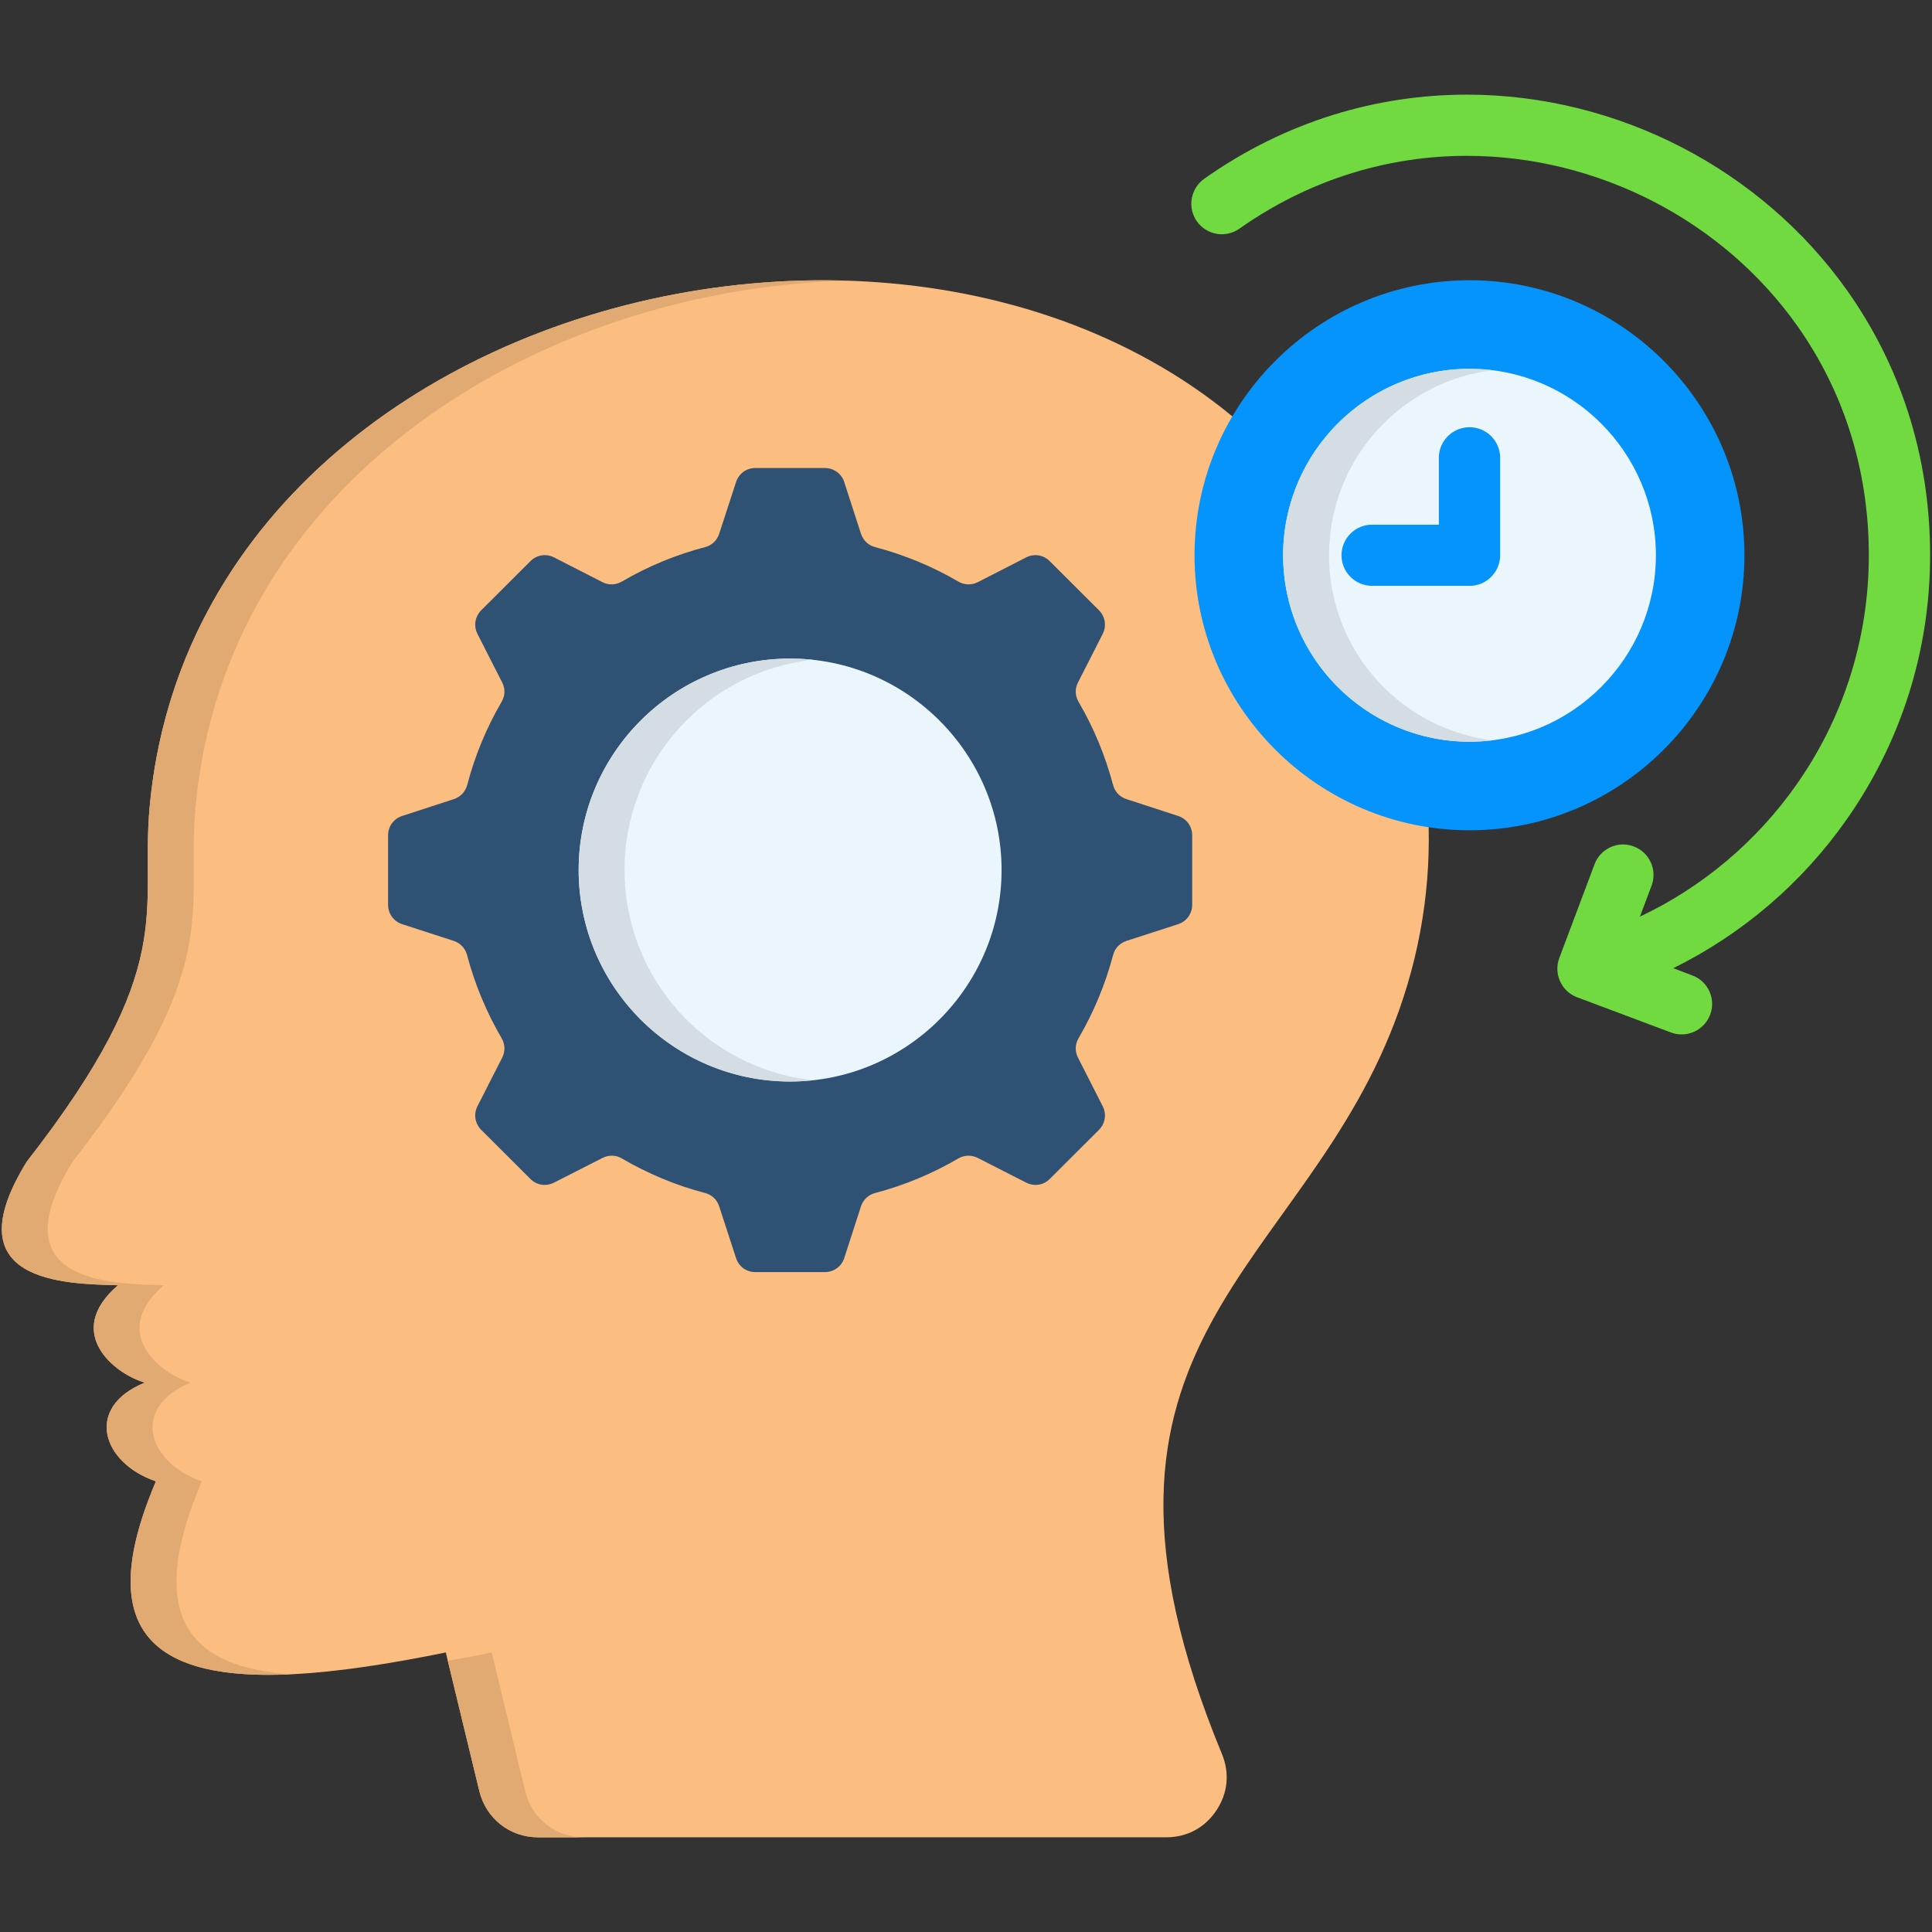
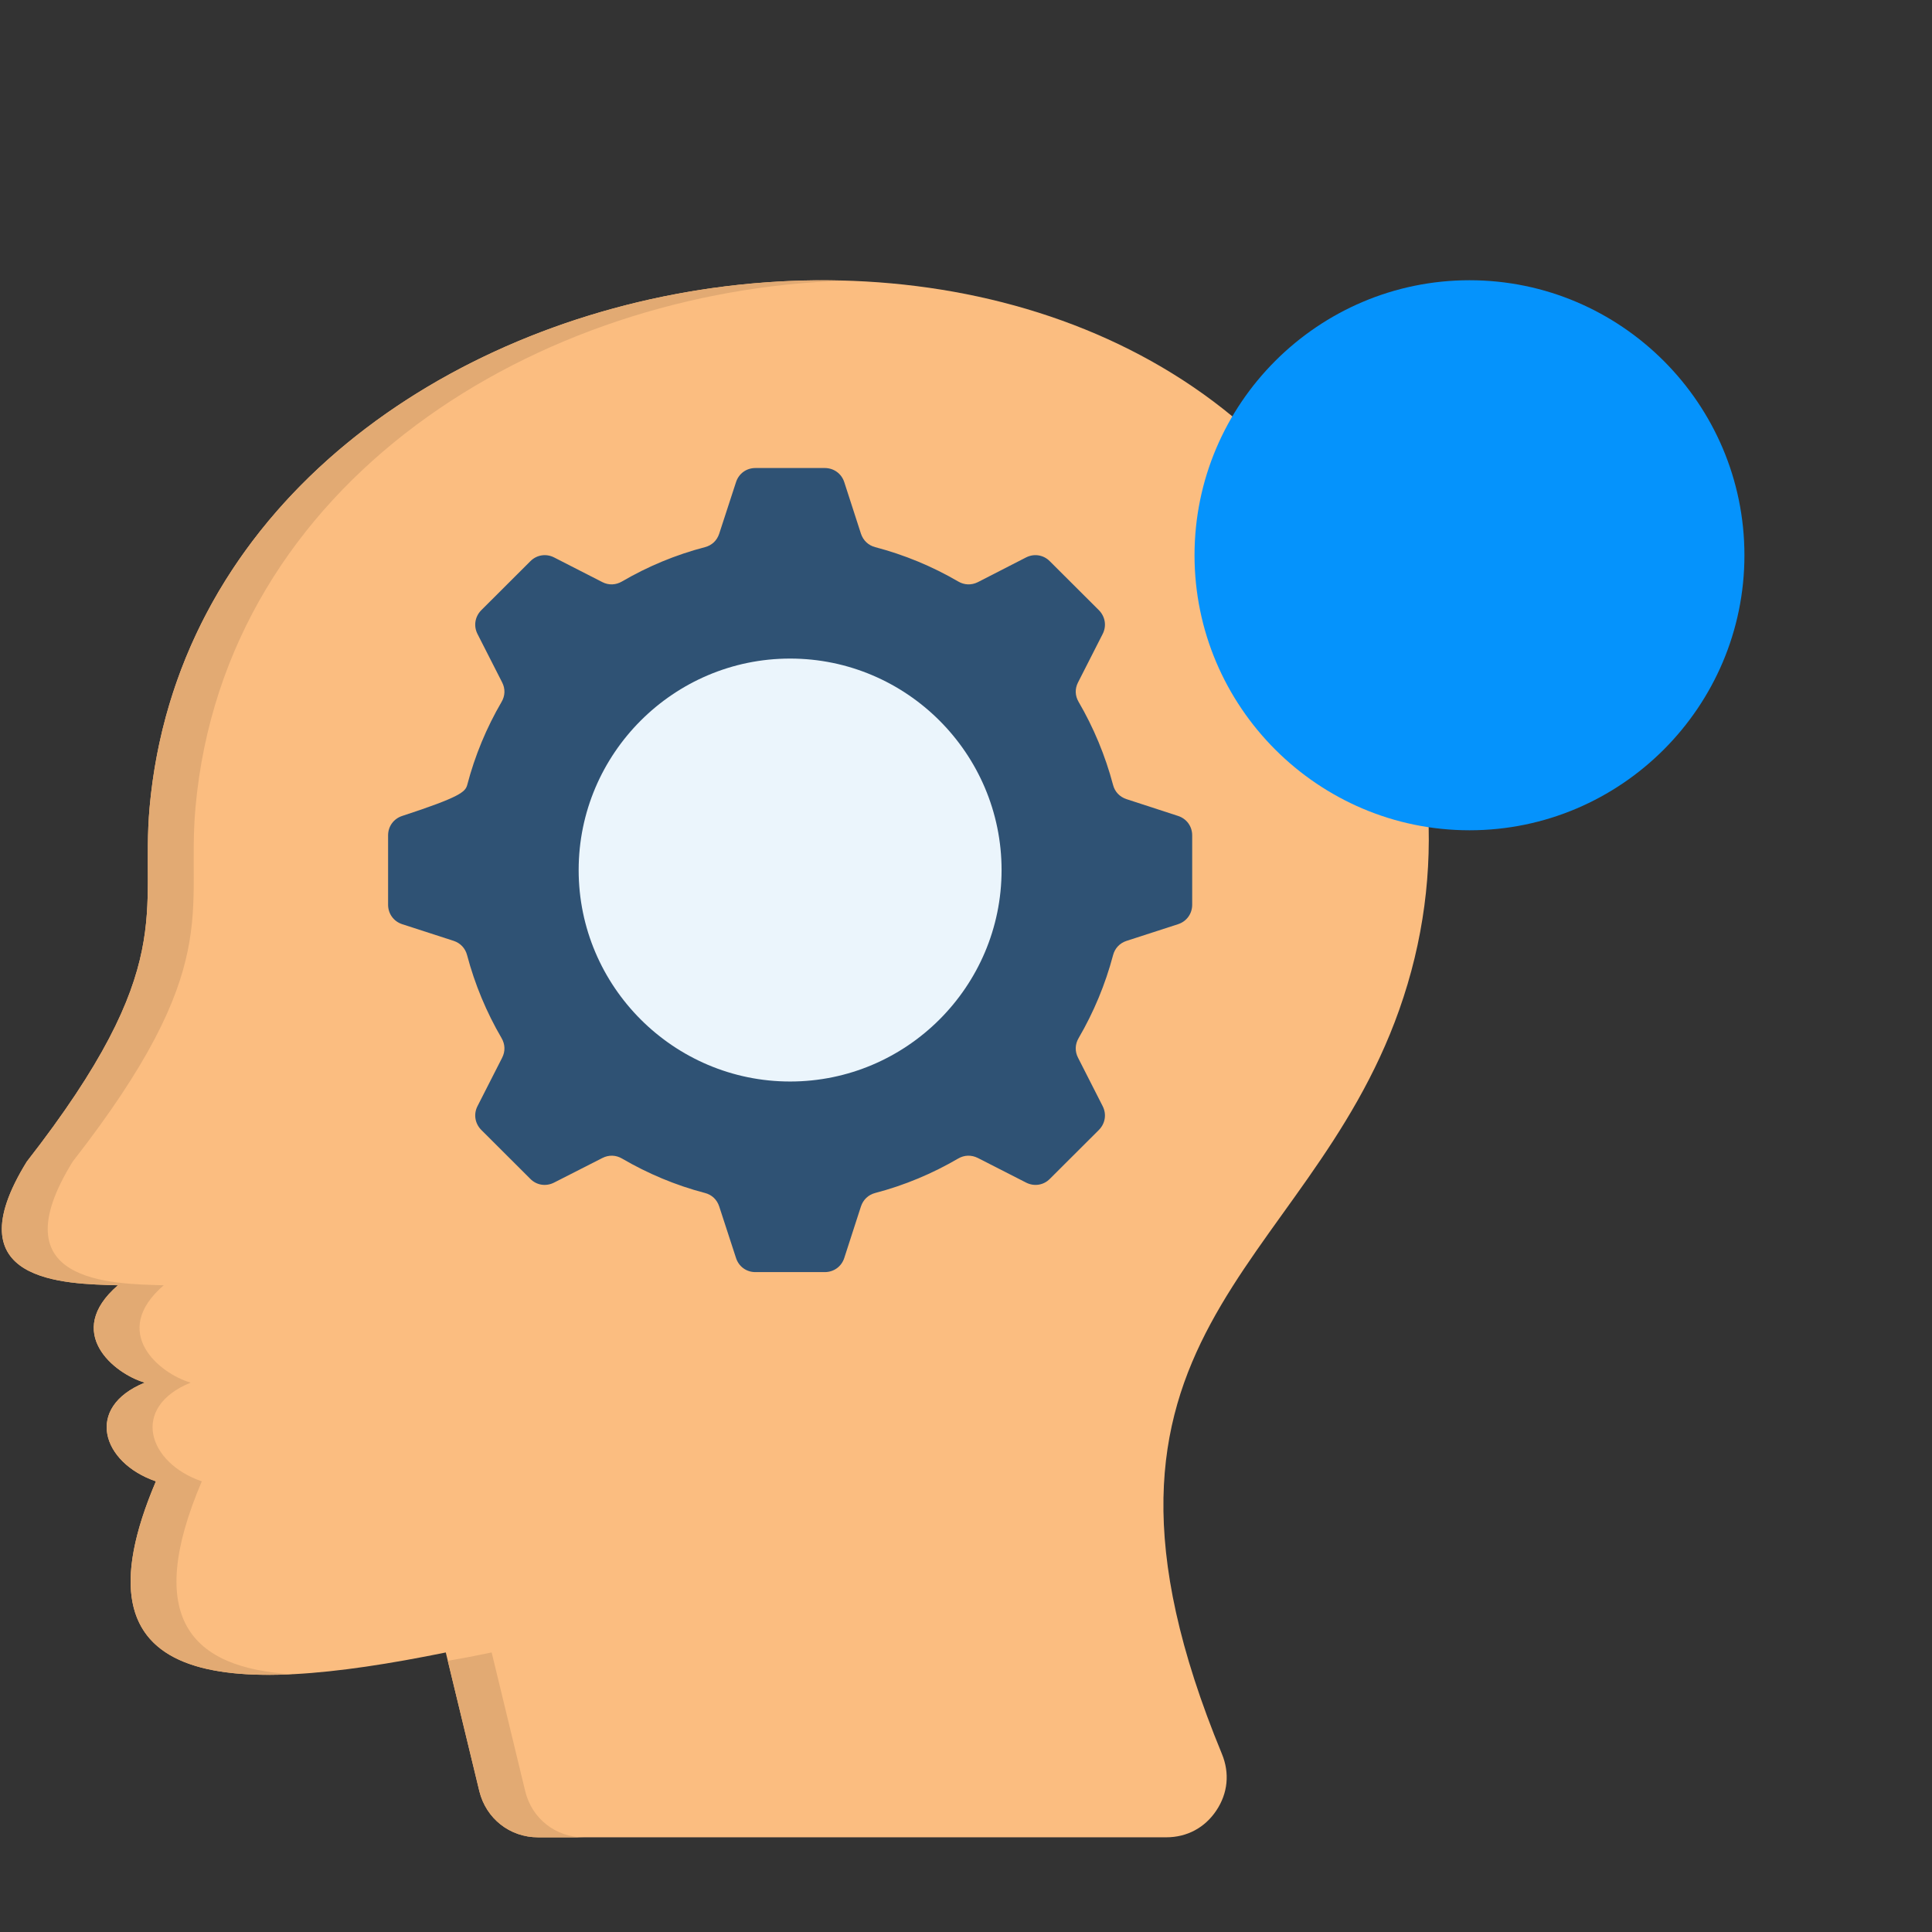
<svg xmlns="http://www.w3.org/2000/svg" width="80" height="80" viewBox="0 0 80 80" fill="none">
  <rect x="0" y="0" width="80" height="80" fill="#333333" stroke="none" />
  <path fill-rule="evenodd" clip-rule="evenodd" d="M50.598 72.629C43.428 55.276 54.074 52.729 57.937 41.82C59.96 36.111 59.403 30.189 56.838 24.737C46.651 3.114 8.338 9.718 6.195 33.431C5.801 37.789 7.431 39.99 1.11 48.1C-1.999 53.126 2.687 53.157 4.884 53.22C2.62 55.173 4.724 56.882 5.995 57.251C3.484 58.275 4.218 60.573 6.456 61.339C2.774 69.979 9.281 70.295 18.459 68.425L19.849 74.17C20.129 75.304 21.112 76.079 22.281 76.079H48.288C49.148 76.079 49.887 75.686 50.365 74.971C50.845 74.254 50.924 73.421 50.598 72.629Z" fill="#FBBD80" />
-   <path fill-rule="evenodd" clip-rule="evenodd" d="M29.192 49.399C27.97 49.08 26.819 48.592 25.755 47.972C25.498 47.822 25.205 47.817 24.944 47.95L22.942 48.969C22.609 49.138 22.22 49.08 21.959 48.814L19.927 46.786C19.666 46.52 19.603 46.135 19.772 45.803L20.791 43.802C20.928 43.536 20.919 43.244 20.769 42.986C20.141 41.911 19.661 40.757 19.342 39.553C19.267 39.266 19.067 39.053 18.789 38.96L16.655 38.269C16.3 38.153 16.07 37.835 16.07 37.463V34.592C16.07 34.216 16.3 33.902 16.655 33.786L18.789 33.091C19.069 32.997 19.267 32.789 19.347 32.502C19.666 31.283 20.148 30.128 20.769 29.064C20.919 28.808 20.928 28.519 20.791 28.253L19.772 26.252C19.603 25.919 19.666 25.535 19.927 25.269L21.959 23.241C22.22 22.975 22.611 22.913 22.942 23.081L24.944 24.105C25.205 24.238 25.497 24.228 25.755 24.078C26.817 23.458 27.969 22.975 29.192 22.656C29.48 22.581 29.688 22.381 29.781 22.099L30.477 19.964C30.592 19.61 30.906 19.38 31.278 19.38H34.153C34.525 19.38 34.844 19.61 34.959 19.964L35.65 22.099C35.744 22.381 35.956 22.581 36.239 22.656C37.444 22.972 38.601 23.45 39.677 24.078C39.933 24.228 40.225 24.238 40.492 24.105L42.489 23.081C42.822 22.913 43.211 22.975 43.472 23.241L45.505 25.269C45.766 25.535 45.828 25.921 45.659 26.252L44.641 28.253C44.503 28.519 44.513 28.806 44.663 29.064C45.283 30.127 45.766 31.283 46.089 32.502C46.164 32.789 46.364 32.997 46.647 33.091L48.781 33.786C49.136 33.902 49.366 34.216 49.366 34.592V37.463C49.366 37.835 49.136 38.153 48.781 38.269L46.647 38.96C46.364 39.053 46.164 39.266 46.089 39.553C45.77 40.757 45.29 41.911 44.663 42.986C44.513 43.242 44.503 43.536 44.641 43.802L45.659 45.803C45.828 46.136 45.766 46.52 45.505 46.786L43.472 48.814C43.211 49.08 42.82 49.138 42.489 48.969L40.492 47.95C40.227 47.817 39.934 47.822 39.677 47.972C38.614 48.592 37.462 49.08 36.239 49.399C35.956 49.474 35.744 49.674 35.65 49.956L34.959 52.091C34.844 52.446 34.525 52.675 34.153 52.675H31.278C30.906 52.675 30.592 52.446 30.477 52.091L29.781 49.956C29.688 49.674 29.48 49.474 29.192 49.399Z" fill="#2F5274" />
+   <path fill-rule="evenodd" clip-rule="evenodd" d="M29.192 49.399C27.97 49.08 26.819 48.592 25.755 47.972C25.498 47.822 25.205 47.817 24.944 47.95L22.942 48.969C22.609 49.138 22.22 49.08 21.959 48.814L19.927 46.786C19.666 46.52 19.603 46.135 19.772 45.803L20.791 43.802C20.928 43.536 20.919 43.244 20.769 42.986C20.141 41.911 19.661 40.757 19.342 39.553C19.267 39.266 19.067 39.053 18.789 38.96L16.655 38.269C16.3 38.153 16.07 37.835 16.07 37.463V34.592C16.07 34.216 16.3 33.902 16.655 33.786C19.069 32.997 19.267 32.789 19.347 32.502C19.666 31.283 20.148 30.128 20.769 29.064C20.919 28.808 20.928 28.519 20.791 28.253L19.772 26.252C19.603 25.919 19.666 25.535 19.927 25.269L21.959 23.241C22.22 22.975 22.611 22.913 22.942 23.081L24.944 24.105C25.205 24.238 25.497 24.228 25.755 24.078C26.817 23.458 27.969 22.975 29.192 22.656C29.48 22.581 29.688 22.381 29.781 22.099L30.477 19.964C30.592 19.61 30.906 19.38 31.278 19.38H34.153C34.525 19.38 34.844 19.61 34.959 19.964L35.65 22.099C35.744 22.381 35.956 22.581 36.239 22.656C37.444 22.972 38.601 23.45 39.677 24.078C39.933 24.228 40.225 24.238 40.492 24.105L42.489 23.081C42.822 22.913 43.211 22.975 43.472 23.241L45.505 25.269C45.766 25.535 45.828 25.921 45.659 26.252L44.641 28.253C44.503 28.519 44.513 28.806 44.663 29.064C45.283 30.127 45.766 31.283 46.089 32.502C46.164 32.789 46.364 32.997 46.647 33.091L48.781 33.786C49.136 33.902 49.366 34.216 49.366 34.592V37.463C49.366 37.835 49.136 38.153 48.781 38.269L46.647 38.96C46.364 39.053 46.164 39.266 46.089 39.553C45.77 40.757 45.29 41.911 44.663 42.986C44.513 43.242 44.503 43.536 44.641 43.802L45.659 45.803C45.828 46.136 45.766 46.52 45.505 46.786L43.472 48.814C43.211 49.08 42.82 49.138 42.489 48.969L40.492 47.95C40.227 47.817 39.934 47.822 39.677 47.972C38.614 48.592 37.462 49.08 36.239 49.399C35.956 49.474 35.744 49.674 35.65 49.956L34.959 52.091C34.844 52.446 34.525 52.675 34.153 52.675H31.278C30.906 52.675 30.592 52.446 30.477 52.091L29.781 49.956C29.688 49.674 29.48 49.474 29.192 49.399Z" fill="#2F5274" />
  <path fill-rule="evenodd" clip-rule="evenodd" d="M32.717 44.783C37.541 44.783 41.473 40.85 41.473 36.027C41.473 31.203 37.541 27.27 32.717 27.27C27.894 27.27 23.961 31.203 23.961 36.027C23.961 40.85 27.894 44.783 32.717 44.783Z" fill="#EBF5FC" />
  <path fill-rule="evenodd" clip-rule="evenodd" d="M60.85 34.38C67.122 34.38 72.233 29.264 72.233 22.992C72.233 16.72 67.122 11.604 60.85 11.604C54.578 11.604 49.463 16.72 49.463 22.992C49.463 29.264 54.578 34.38 60.85 34.38Z" fill="#0593FC" />
-   <path fill-rule="evenodd" clip-rule="evenodd" d="M60.851 30.712C65.098 30.712 68.567 27.243 68.567 22.992C68.567 18.74 65.098 15.271 60.851 15.271C56.6 15.271 53.131 18.74 53.131 22.992C53.131 27.243 56.598 30.712 60.851 30.712Z" fill="#EBF5FC" />
  <path d="M59.578 18.958C59.578 18.258 60.15 17.69 60.85 17.69C61.55 17.69 62.118 18.258 62.118 18.958V22.992C62.118 23.692 61.55 24.259 60.85 24.259H56.816C56.116 24.259 55.549 23.692 55.549 22.992C55.549 22.292 56.116 21.725 56.816 21.725H59.58V18.958H59.578Z" fill="#0593FC" />
-   <path d="M70.072 40.389C70.728 40.628 71.059 41.36 70.816 42.01C70.758 42.165 70.67 42.308 70.557 42.43C70.444 42.551 70.308 42.65 70.157 42.719C70.007 42.788 69.843 42.827 69.677 42.832C69.511 42.838 69.346 42.812 69.191 42.753L65.306 41.295C64.655 41.052 64.323 40.325 64.567 39.67L66.025 35.791C66.269 35.135 66.995 34.803 67.645 35.047C67.801 35.105 67.944 35.193 68.065 35.305C68.187 35.418 68.285 35.554 68.354 35.705C68.424 35.856 68.462 36.019 68.468 36.185C68.474 36.351 68.447 36.517 68.389 36.672L67.906 37.956C70.511 36.725 72.747 34.83 74.391 32.486C76.278 29.802 77.384 26.528 77.384 22.991C77.384 19.333 76.273 16.117 74.439 13.517C72.884 11.311 70.803 9.544 68.442 8.331C66.081 7.119 63.437 6.453 60.74 6.453C57.534 6.453 54.261 7.397 51.32 9.469C51.184 9.565 51.031 9.633 50.869 9.669C50.707 9.706 50.539 9.71 50.375 9.681C50.212 9.653 50.055 9.592 49.915 9.503C49.775 9.414 49.653 9.299 49.558 9.163C49.366 8.888 49.291 8.548 49.349 8.218C49.407 7.888 49.593 7.594 49.867 7.4C53.256 5.008 57.037 3.919 60.74 3.919C63.836 3.919 66.88 4.681 69.598 6.08C72.317 7.48 74.714 9.517 76.508 12.06C78.634 15.072 79.922 18.783 79.922 22.991C79.922 27.066 78.642 30.844 76.458 33.944C74.62 36.561 72.154 38.674 69.287 40.091L70.072 40.389Z" fill="#70DA40" />
  <path fill-rule="evenodd" clip-rule="evenodd" d="M35.029 11.622C21.649 11.214 7.476 19.271 6.195 33.432C5.801 37.789 7.431 39.991 1.11 48.1C-1.999 53.127 2.687 53.158 4.884 53.221C2.62 55.174 4.724 56.883 5.995 57.252C3.484 58.275 4.218 60.574 6.456 61.339C3.71 67.783 6.632 69.596 12.098 69.325C7.895 69.077 5.946 66.991 8.356 61.339C6.12 60.574 5.384 58.274 7.895 57.252C6.62 56.885 4.515 55.175 6.779 53.221C4.587 53.158 -0.099 53.127 3.01 48.1C9.331 39.991 7.701 37.789 8.095 33.432C9.313 19.941 22.237 11.996 35.029 11.622ZM18.543 68.772L19.849 74.171C20.129 75.305 21.112 76.08 22.281 76.08H24.176C23.01 76.08 22.023 75.305 21.749 74.171L20.359 68.425C19.74 68.555 19.132 68.671 18.543 68.772Z" fill="#E2AA73" />
-   <path fill-rule="evenodd" clip-rule="evenodd" d="M32.717 27.271C27.881 27.271 23.961 31.191 23.961 36.027C23.961 40.863 27.881 44.783 32.717 44.783C33.036 44.783 33.355 44.766 33.666 44.73C29.277 44.257 25.861 40.54 25.861 36.027C25.861 31.51 29.277 27.793 33.666 27.319C33.355 27.29 33.036 27.271 32.717 27.271ZM53.131 22.993C53.131 26.523 55.502 29.499 58.734 30.416C59.403 30.611 60.116 30.713 60.852 30.713C61.17 30.713 61.489 30.691 61.8 30.655C60.629 30.51 59.506 30.098 58.519 29.451C56.419 28.069 55.033 25.694 55.033 22.993C55.033 22.568 55.069 22.151 55.134 21.744C55.68 18.383 58.398 15.752 61.8 15.33C61.491 15.294 61.17 15.273 60.852 15.273C57.672 15.273 54.944 17.194 53.761 19.936C53.345 20.902 53.131 21.942 53.131 22.993Z" fill="#D4DDE3" />
</svg>